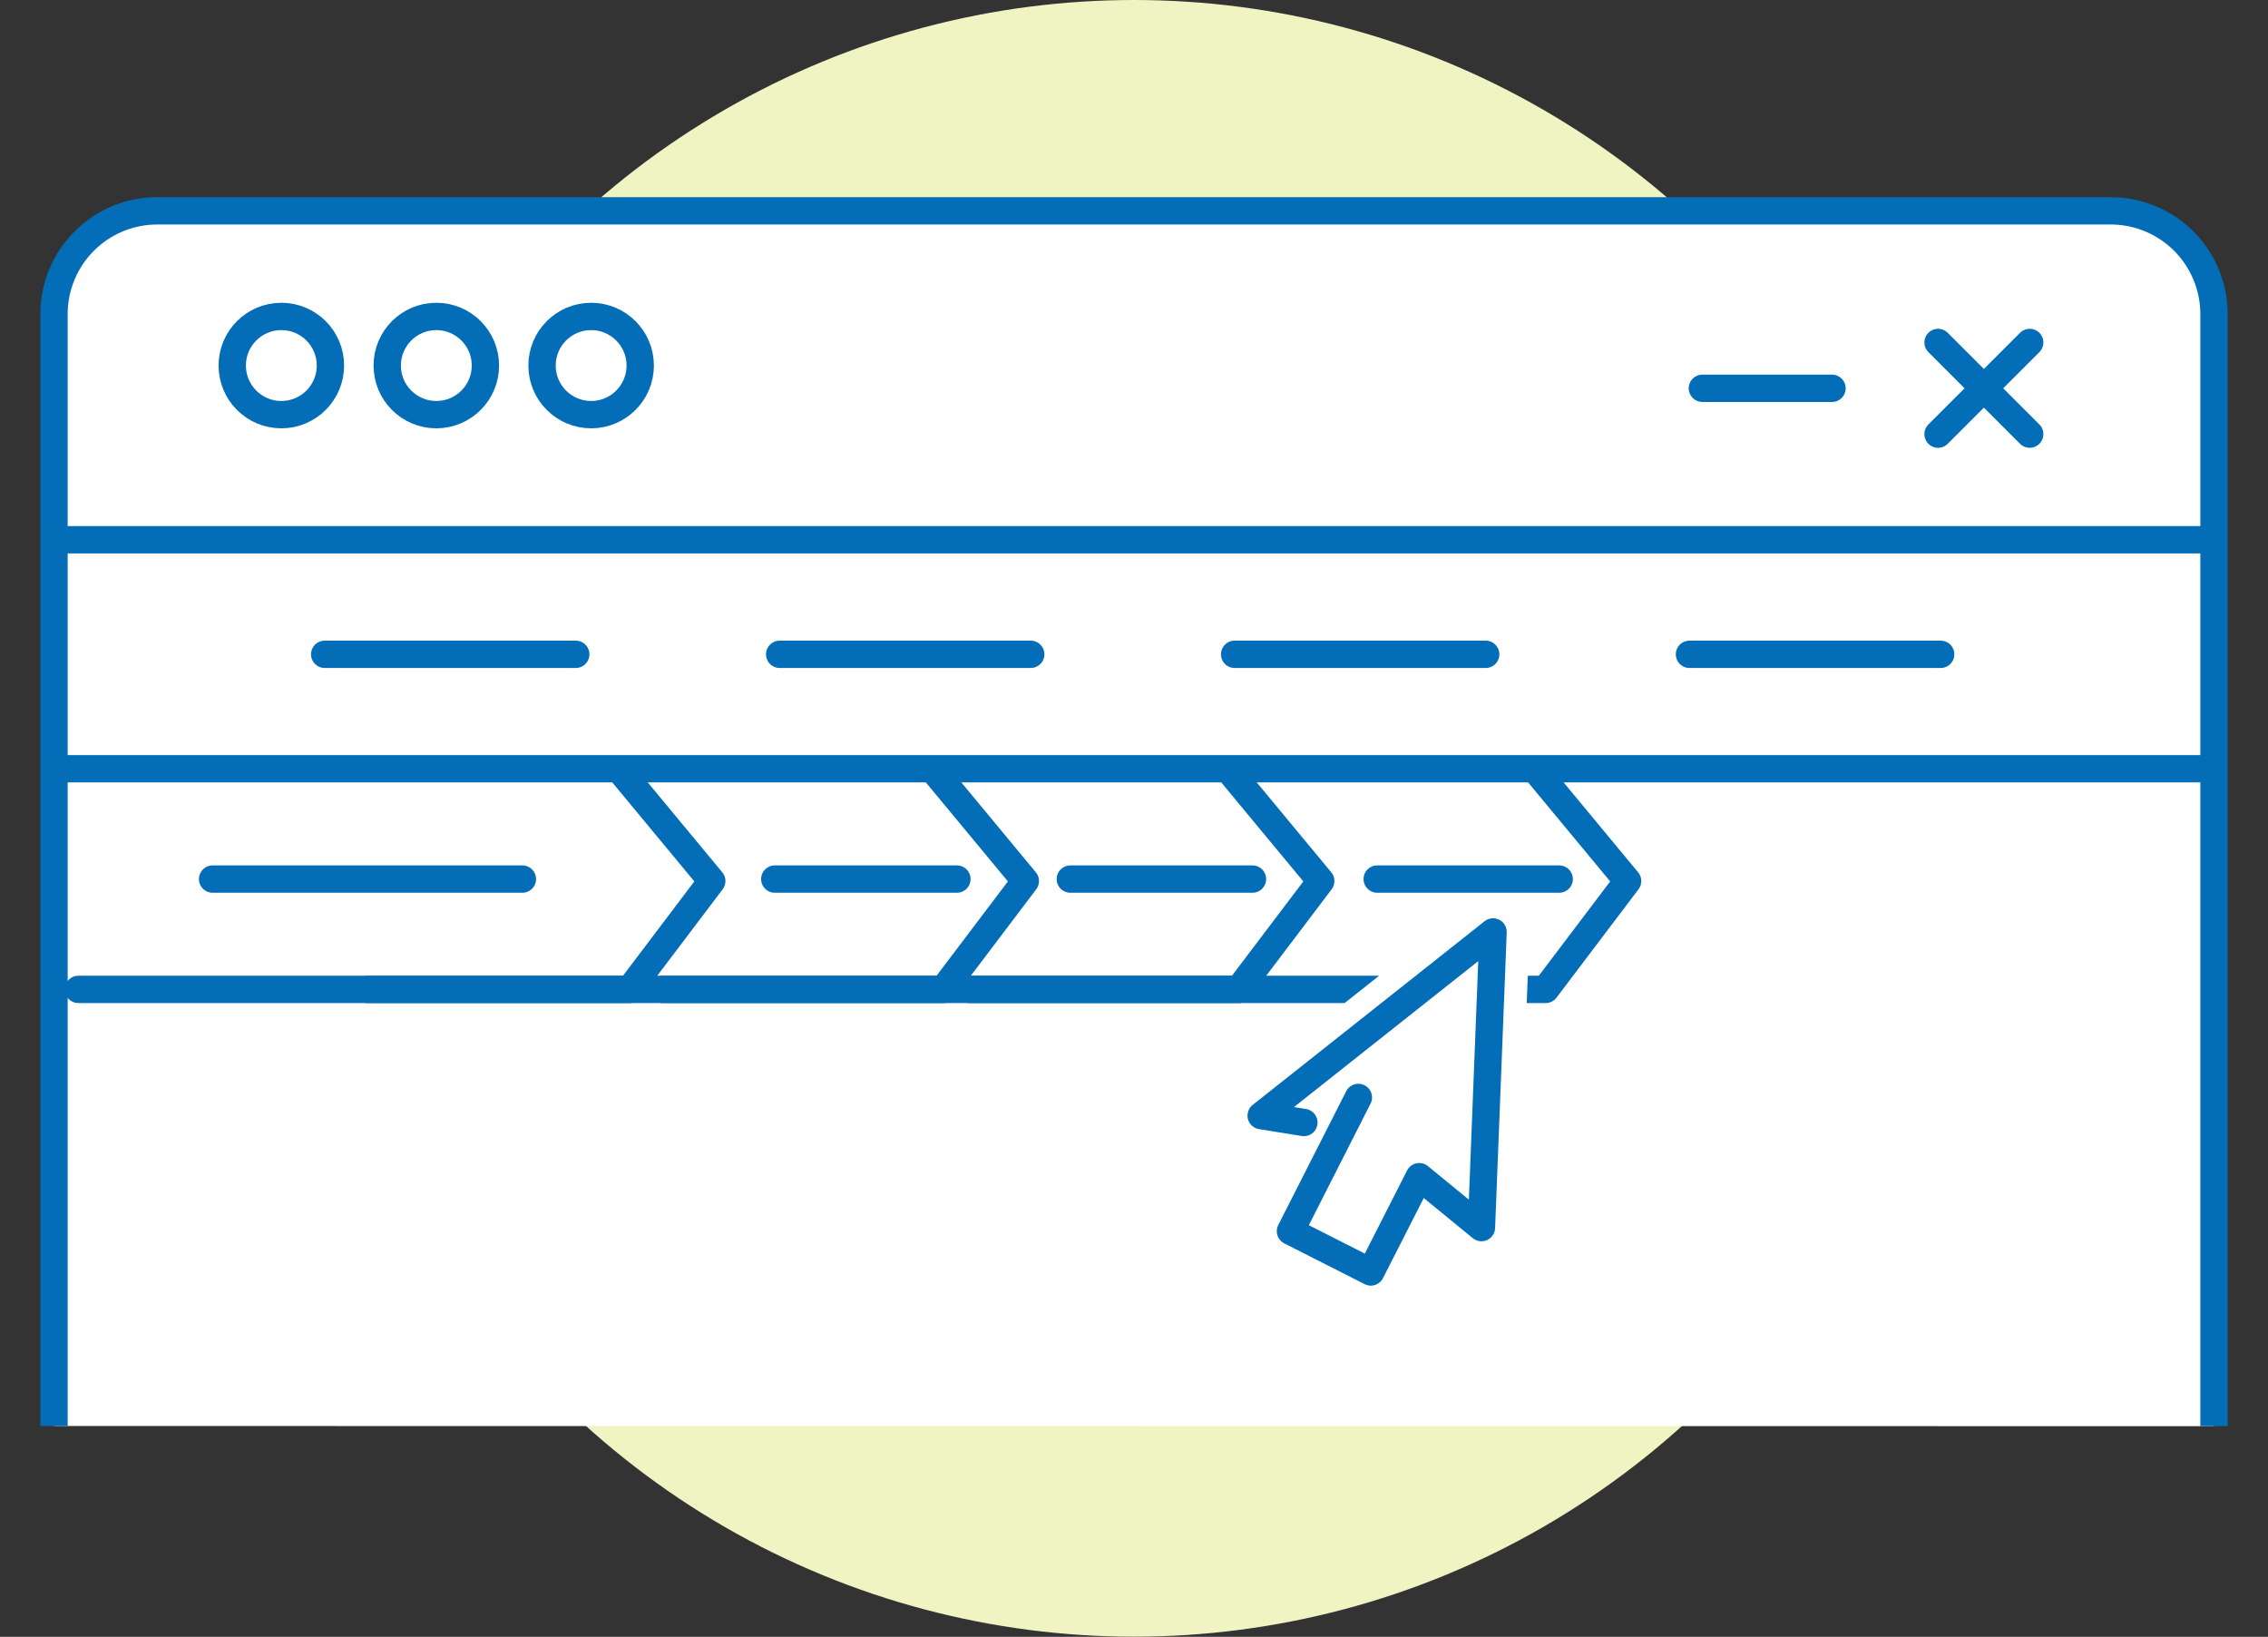
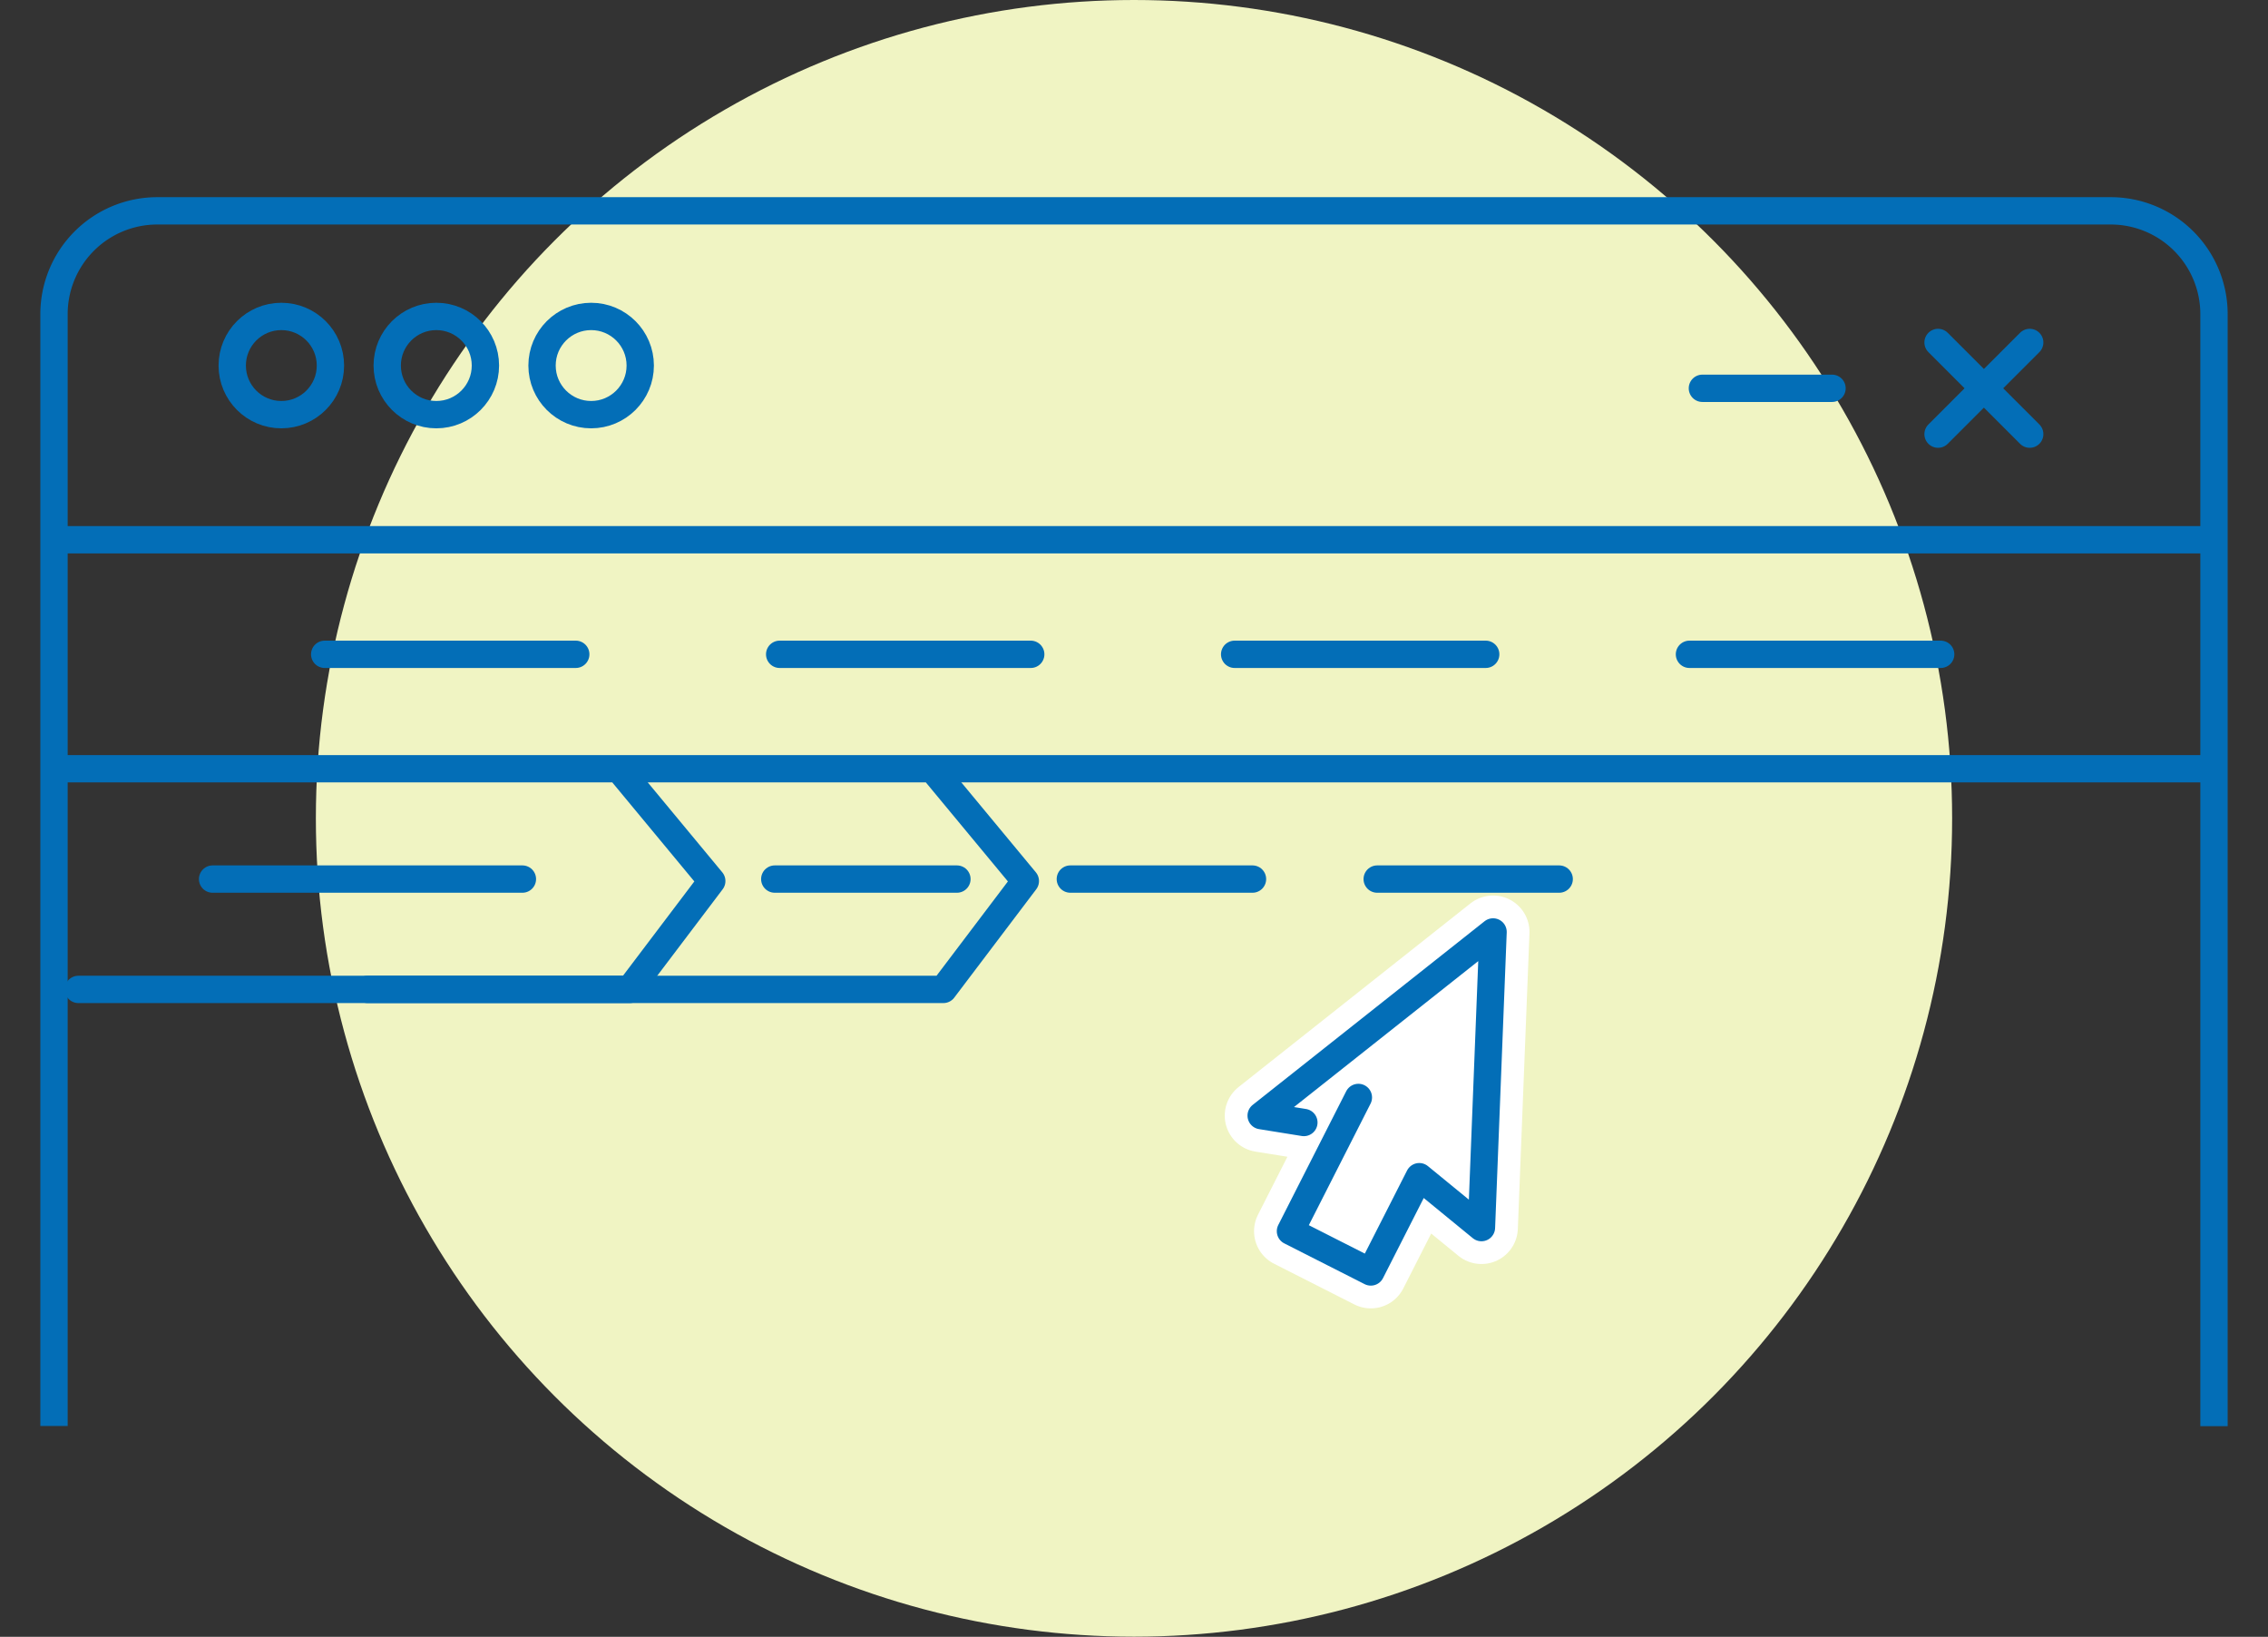
<svg xmlns="http://www.w3.org/2000/svg" id="_レイヤー_2" data-name="レイヤー 2" viewBox="0 0 138.58 99.99">
  <rect x="0" y="0" width="138.58" height="99.99" fill="#333333" stroke="none" />
  <defs>
    <clipPath id="clippath">
      <path style="stroke-width:0;fill:none" d="M0 0h138.58v99.99H0z" />
    </clipPath>
    <style>.cls-1{stroke-miterlimit:10}.cls-1,.cls-3{fill:none;stroke:#036eb7;stroke-width:1.67px}.cls-5{stroke-width:0}.cls-3{stroke-linecap:round;stroke-linejoin:round}.cls-5{fill:#fff}</style>
  </defs>
  <g style="clip-path:url(#clippath)" id="_レイヤー_1-2" data-name="レイヤー 1">
    <circle cx="69.29" cy="49.99" r="49.99" style="fill:#f0f4c3;stroke-width:0" />
-     <path class="cls-5" d="M3.3 87.11V19.19a6.31 6.31 0 0 1 6.31-6.31h119.36a6.31 6.31 0 0 1 6.31 6.31v67.93" />
    <path class="cls-1" d="M3.3 87.11V19.19a6.31 6.31 0 0 1 6.31-6.31h119.36a6.31 6.31 0 0 1 6.31 6.31v67.93M3.94 32.97h130.54M3.94 46.96h130.54" />
    <circle class="cls-1" cx="17.19" cy="22.33" r="3" />
    <circle class="cls-1" cx="26.66" cy="22.33" r="3" />
    <circle class="cls-1" cx="36.12" cy="22.33" r="3" />
    <path class="cls-3" d="M104.02 23.72h7.92M118.42 26.52l5.6-5.6M118.42 20.92l5.6 5.6M19.84 39.97h15.34M47.64 39.97h15.34M75.44 39.97h15.34M103.23 39.97h15.35M4.79 60.44h33.69l5.01-6.62-5.38-6.49M12.99 53.7h18.93M47.34 53.7h11.13M65.4 53.7h11.13M84.15 53.7h11.12" />
    <path class="cls-3" d="M22.46 60.44h35.18l5.01-6.62-5.38-6.49" />
-     <path class="cls-3" d="M40.51 60.44h35.18l5.01-6.62-5.38-6.49" />
-     <path class="cls-3" d="M59.26 60.44h35.18l5.01-6.62-5.38-6.49" />
    <g>
      <path class="cls-5" d="m88.17 59.94-7.58 6.71-.16 8.51 3.31 1.68s2.54-4.49 3.16-4.27 3.21.23 3.28.1-.35-13.66-.35-13.66" />
      <path style="stroke:#fff;stroke-width:4.45px;stroke-linecap:round;stroke-linejoin:round;fill:none" d="m83 67.04-4.15 8.17 4.91 2.49 2.96-5.82 3.8 3.11.71-18.06-14.17 11.22 2.61.42" />
      <path class="cls-3" d="m83 67.04-4.15 8.17 4.91 2.49 2.96-5.82 3.8 3.11.71-18.06-14.17 11.22 2.61.42" />
    </g>
  </g>
</svg>